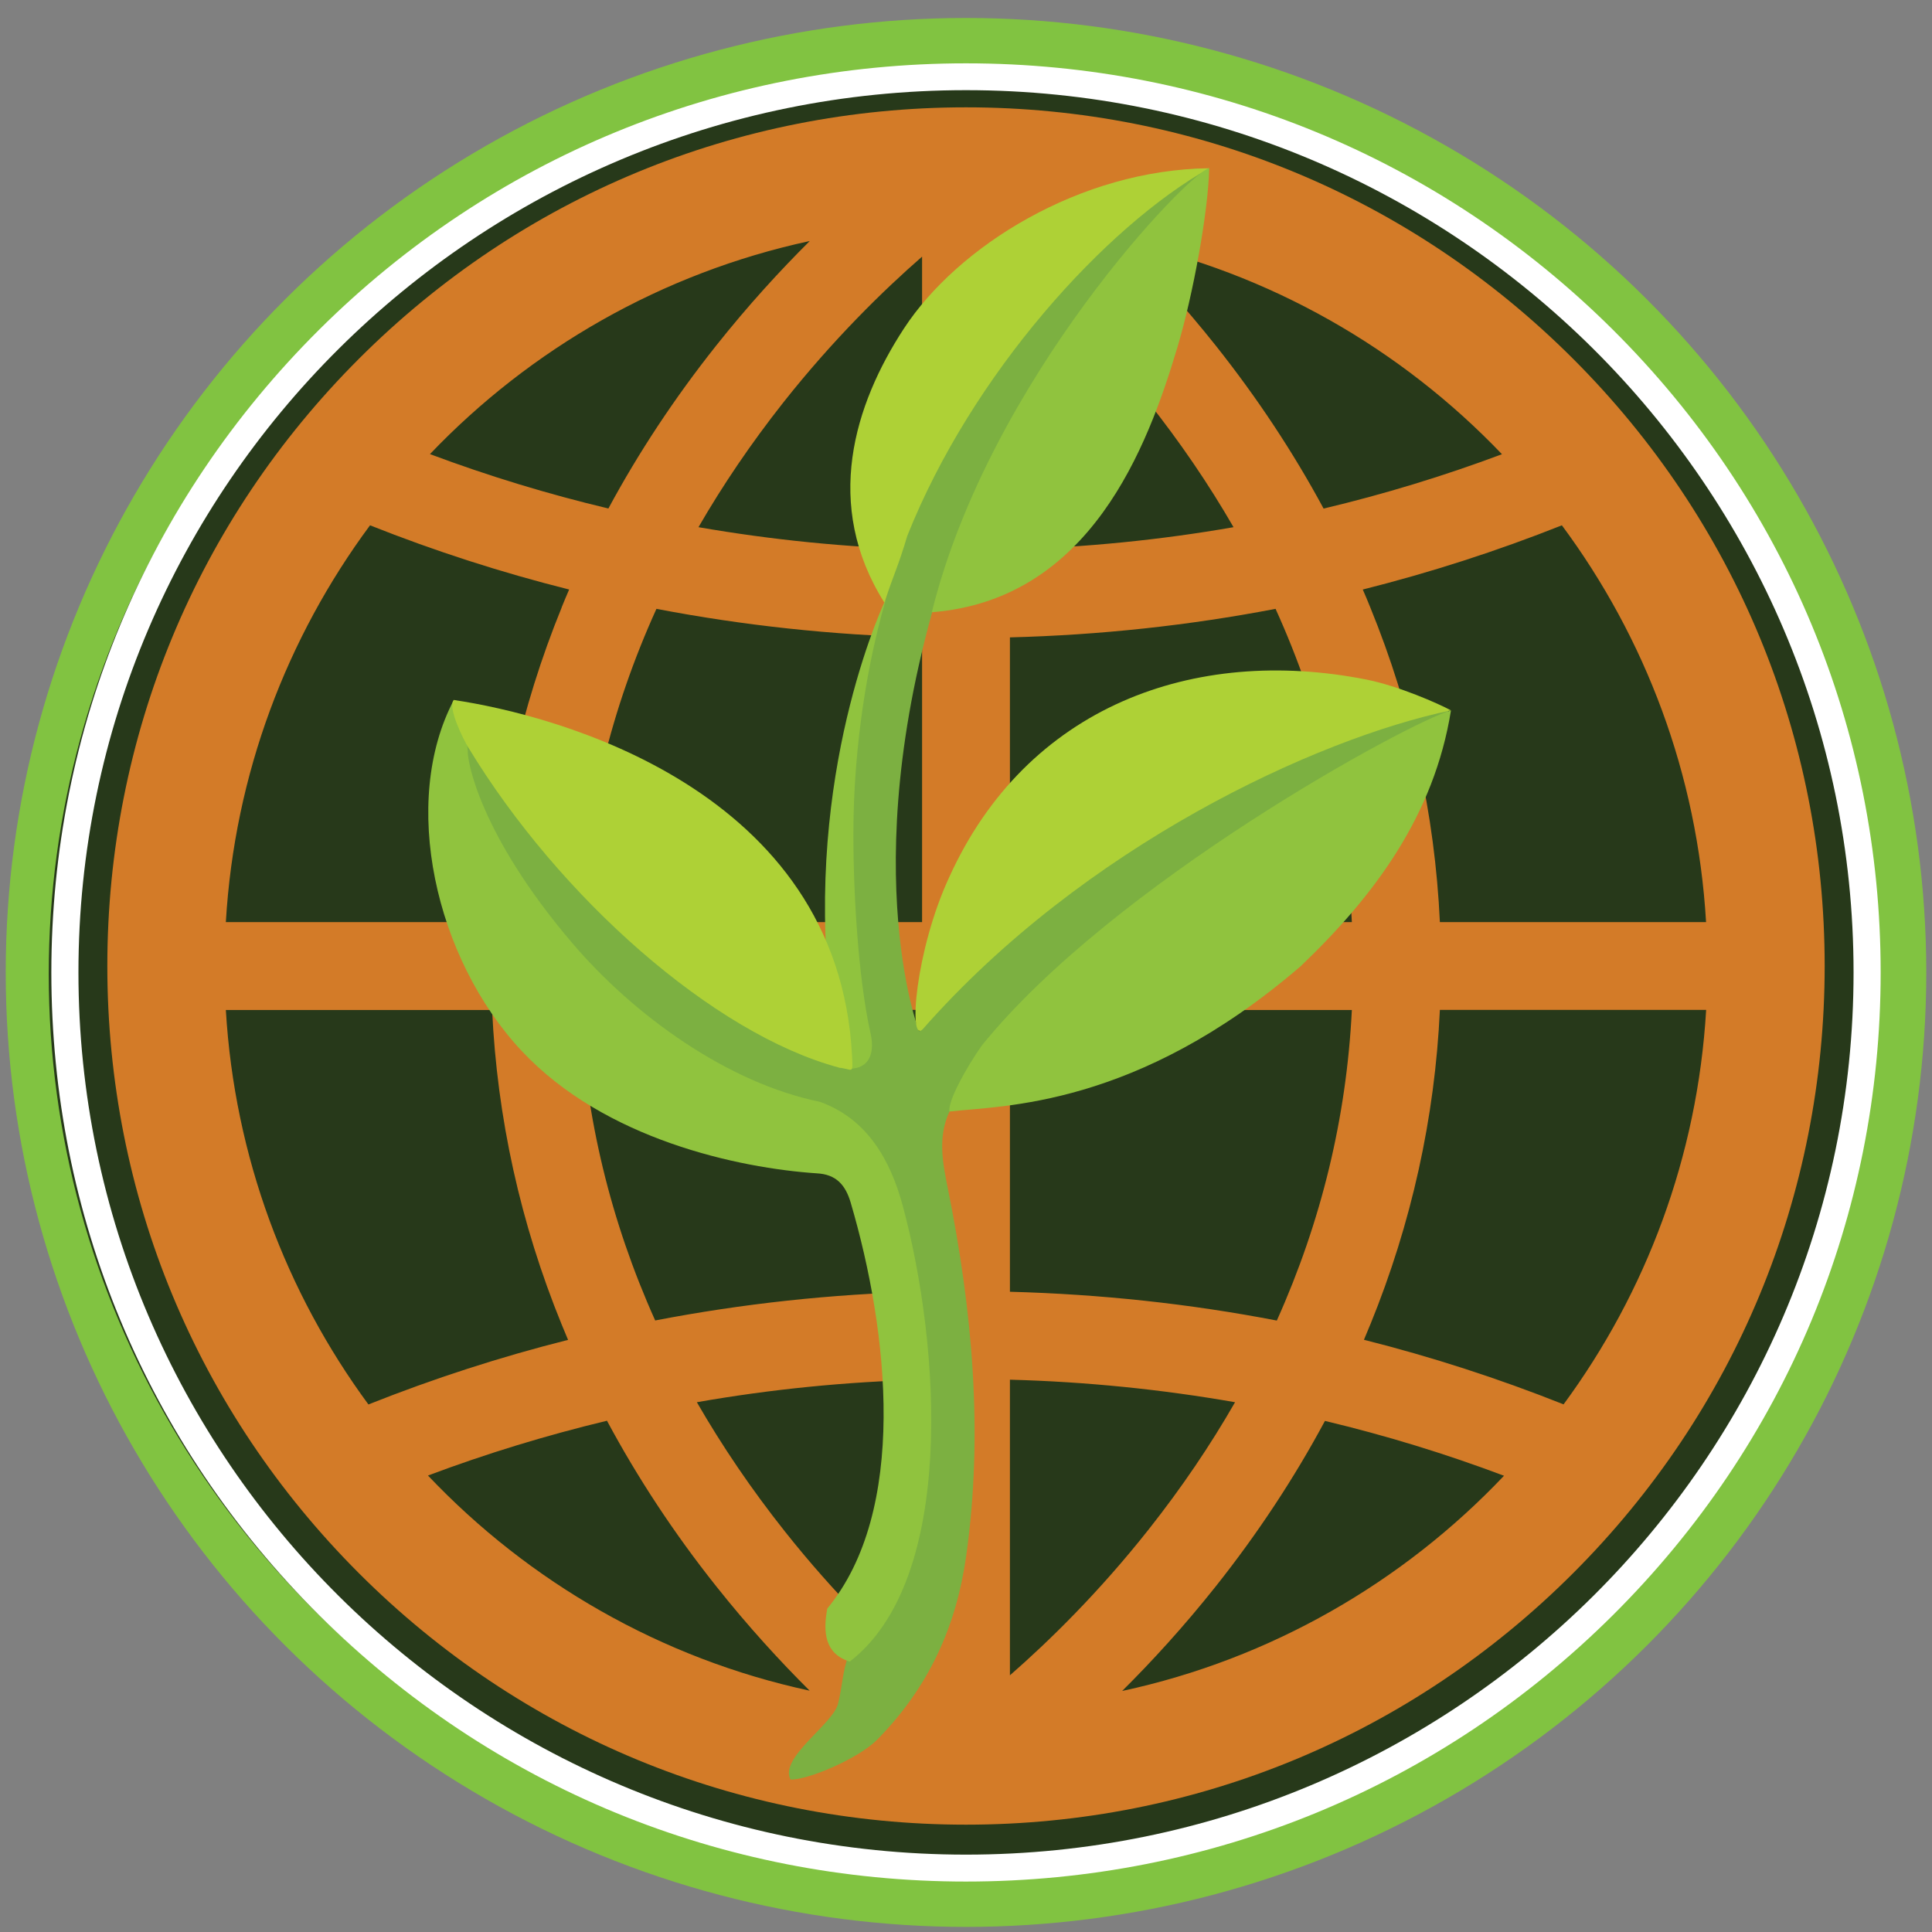
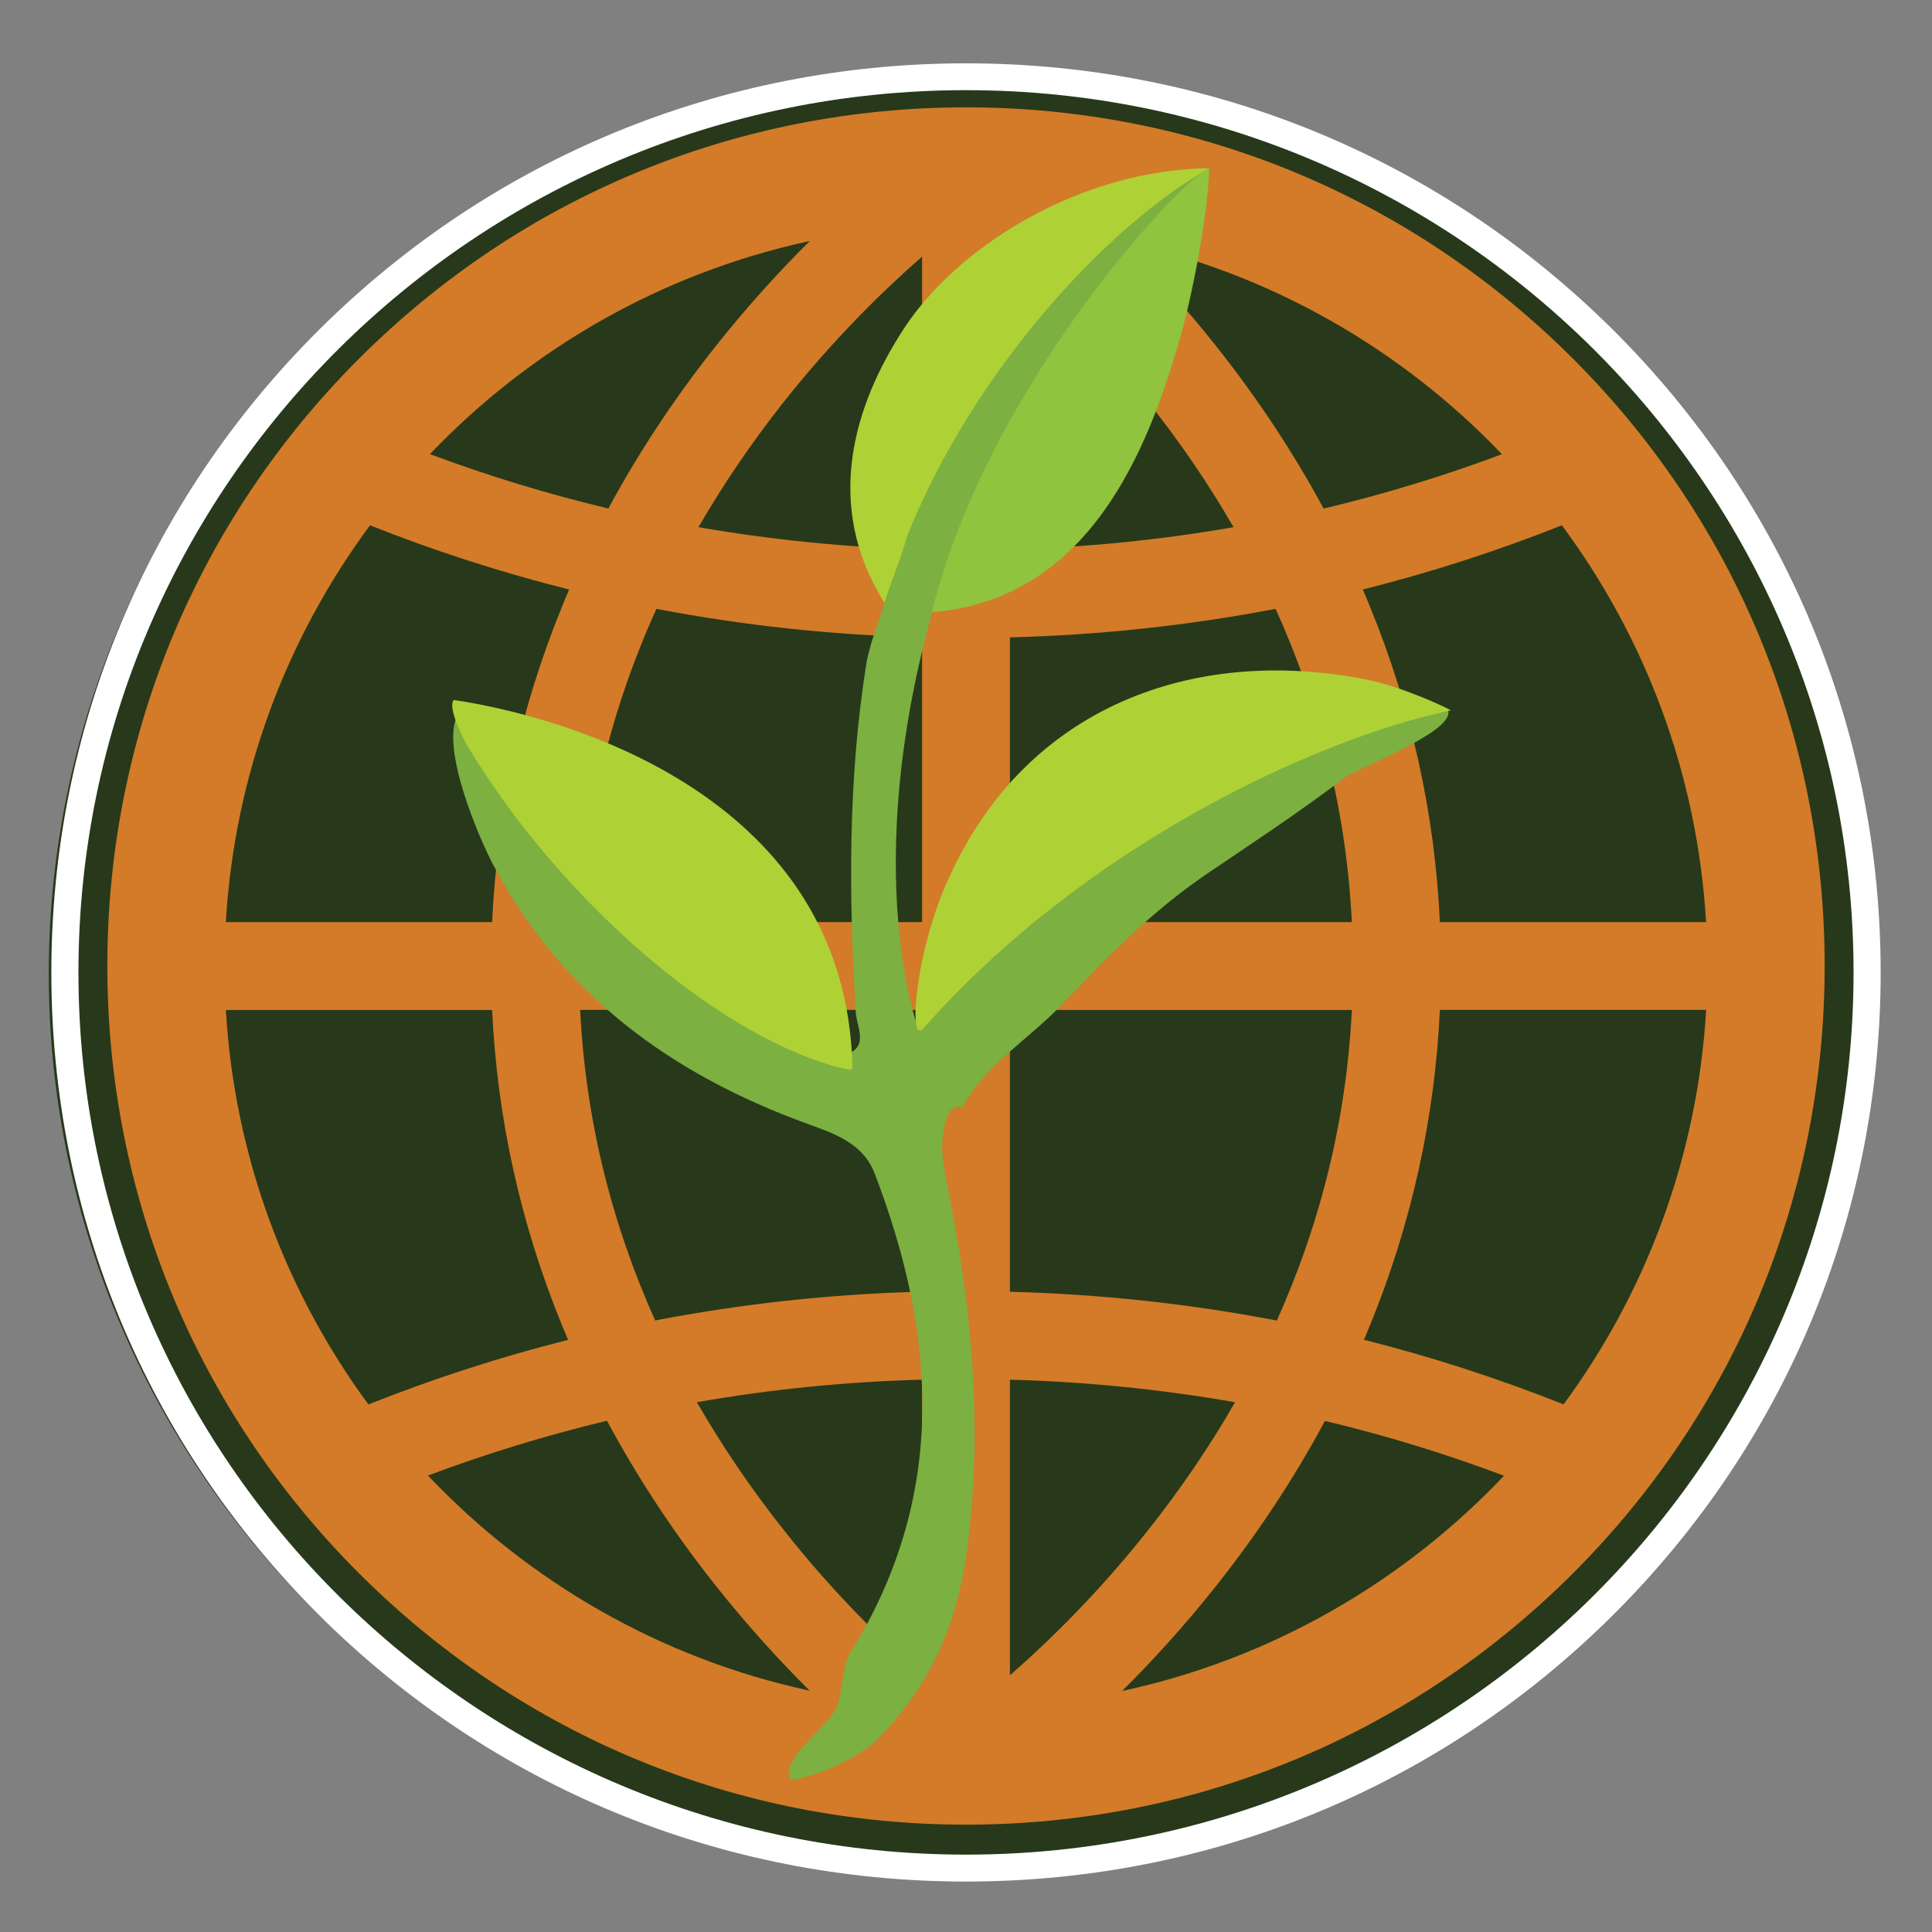
<svg xmlns="http://www.w3.org/2000/svg" id="Layer_1" data-name="Layer 1" viewBox="0 0 216 216">
  <rect x="0" y="0" width="216" height="216" fill="#808080" stroke="none" />
  <defs>
    <style>
      .cls-1 {
        fill: #7cb041;
      }

      .cls-1, .cls-2, .cls-3, .cls-4, .cls-5, .cls-6, .cls-7 {
        stroke-width: 0px;
      }

      .cls-2 {
        fill: #81c341;
      }

      .cls-3 {
        fill: #aed136;
      }

      .cls-4 {
        fill: #27391a;
      }

      .cls-5 {
        fill: #fff;
      }

      .cls-6 {
        fill: #d37b28;
      }

      .cls-7 {
        fill: #90c33e;
      }
    </style>
  </defs>
  <g>
-     <ellipse class="cls-2" cx="108" cy="108.72" rx="107.36" ry="106.71" />
    <ellipse class="cls-4" cx="107.81" cy="108.9" rx="102.36" ry="101" />
    <path class="cls-5" d="M108,210.36c-27.31,0-52.99-10.57-72.31-29.77-19.31-19.2-29.95-44.72-29.95-71.87s10.64-52.67,29.95-71.87C55.01,17.65,80.69,7.08,108,7.08s52.99,10.57,72.31,29.77c19.31,19.2,29.95,44.72,29.95,71.87s-10.64,52.67-29.95,71.87c-19.31,19.2-44.99,29.77-72.31,29.77ZM108,10.08C53.28,10.08,8.77,54.33,8.77,108.72s44.52,98.63,99.23,98.63,99.23-44.25,99.23-98.63S162.72,10.08,108,10.08Z" />
  </g>
  <g>
    <path class="cls-6" d="M175.88,40.12c-18.13-18.13-42.24-28.12-67.88-28.12s-49.75,9.99-67.88,28.12c-18.13,18.13-28.12,42.24-28.12,67.88s9.99,49.75,28.12,67.88c18.13,18.13,42.24,28.12,67.88,28.12s49.75-9.99,67.88-28.12c18.13-18.13,28.12-42.24,28.12-67.88s-9.99-49.75-28.12-67.88ZM112.91,71.26c10.08-.26,19.99-1.33,29.7-3.19,5.07,11.18,7.92,22.89,8.53,35.02h-38.23v-31.83ZM112.91,61.43V28.68c4.25,3.71,9.79,9.1,15.33,16.09,3.66,4.61,6.88,9.33,9.67,14.17-8.19,1.43-16.54,2.26-25,2.49ZM103.09,28.69v32.74c-8.47-.23-16.81-1.07-25-2.49,2.74-4.74,5.89-9.38,9.46-13.91,5.59-7.08,11.22-12.57,15.54-16.34ZM103.09,71.26v31.83h-38.23c.6-12.13,3.46-23.84,8.53-35.02,9.71,1.86,19.63,2.93,29.7,3.19ZM62.8,67.91c-4.61,11.31-7.22,23.13-7.78,35.18h-29.77c.97-16.55,6.82-31.81,16.12-44.36,7.27,2.89,14.7,5.28,22.26,7.18-.29.67-.57,1.33-.84,2ZM55.02,112.91c.56,12.05,3.16,23.87,7.78,35.18.23.57.47,1.14.71,1.71-7.59,1.91-15.03,4.32-22.32,7.22-9.2-12.5-14.97-27.67-15.94-44.1h29.77ZM64.86,112.91h38.23v31.5c-10.12.26-20.08,1.34-29.84,3.22-4.98-11.09-7.79-22.69-8.39-34.72ZM103.09,154.25v33.07c-4.25-3.71-9.79-9.1-15.33-16.09-3.73-4.7-7.01-9.53-9.85-14.46,8.25-1.45,16.65-2.29,25.18-2.52ZM112.91,187.31v-33.06c8.53.23,16.93,1.08,25.17,2.52-2.78,4.85-5.99,9.58-9.64,14.2-5.59,7.08-11.22,12.57-15.54,16.34ZM112.91,144.42v-31.5h38.23c-.6,12.03-3.41,23.63-8.39,34.72-9.75-1.88-19.71-2.95-29.84-3.22ZM153.2,148.09c4.61-11.31,7.22-23.13,7.78-35.18h29.77c-.97,16.44-6.74,31.6-15.94,44.1-7.29-2.9-14.73-5.31-22.32-7.22.24-.57.48-1.14.71-1.71ZM160.98,103.09c-.56-12.05-3.16-23.87-7.78-35.18-.27-.67-.55-1.34-.84-2,7.56-1.9,14.99-4.29,22.26-7.18,9.31,12.55,15.15,27.81,16.12,44.36h-29.77ZM167.93,50.78c-6.52,2.44-13.18,4.47-19.95,6.08-3.39-6.29-7.42-12.38-12.04-18.2-3.59-4.52-7.17-8.42-10.46-11.69,16.5,3.56,31.19,12.03,42.45,23.82ZM90.52,26.96c-3.29,3.27-6.87,7.17-10.46,11.69-4.62,5.82-8.65,11.91-12.04,18.2-6.77-1.61-13.43-3.64-19.95-6.08,11.26-11.79,25.95-20.26,42.45-23.82ZM47.84,164.97c6.55-2.46,13.23-4.5,20.02-6.13,3.43,6.39,7.5,12.58,12.2,18.49,3.59,4.52,7.17,8.42,10.46,11.69-16.61-3.58-31.39-12.15-42.68-24.06ZM125.47,189.04c3.29-3.27,6.87-7.17,10.46-11.69,4.69-5.91,8.77-12.1,12.2-18.49,6.8,1.62,13.48,3.67,20.02,6.13-11.29,11.91-26.07,20.48-42.68,24.06Z" />
    <g id="Sprout">
      <g>
        <path class="cls-1" d="M106.15,124.27c-1.32,2.84-.77,5.7-.18,8.6,2.74,13.59,3.99,27.33,2.05,41.09-1.11,7.87-4.14,14.61-9.92,20.51-2.03,2.08-7.67,4.52-9.72,4.49-1.3-2.49,4.94-6.29,5.34-8.6.44-1.73.48-3.55,1.13-5.23,11.03-17.44,10-35.55,2.93-53.95-1.31-3.42-4.61-4.48-7.66-5.59-15.11-5.52-27.37-14.45-35.01-28.96-1.56-2.97-5.98-13.21-3.89-16.79,2.13-.83,5.56,8.1,6.66,9.29,6.85,7.43,13.9,14.66,21.26,21.6,4.22,3.99,9.43,5.85,14.87,7.28,3.37-.61,1.77-3.13,1.67-4.81-.79-13.02-.89-26.02,1.17-38.95.37-2.3,1.43-4.68,2.1-7.08,1.04-3.72,2.31-5.89,1.35-8.33.88-6.23,4.35-9.1,7.78-13.93,4.48-6.29,7.44-13.17,13-18.59,1.51-1.47,10.83-8.65,13.72-7.28.93,2.4-4.21,10.07-5.35,11.9-2.96,4.75-6.55,9.55-10.02,13.91-4.53,5.71-6.69,11.49-13.46,17.82-10.83,32.96-3.22,52.63-3.22,52.63,10.16-17.12,27.45-26.67,42.91-31.95,2.26-.77,13.57-6.3,16.25-3.83.56,2.35-10.19,6.37-11.67,7.5-4.95,3.76-10.14,7.18-15.28,10.66-6.1,4.14-11.2,9.3-16.22,14.61-3.71,3.92-8.58,6.71-11.23,11.65l.02-.08c-.62-.37-.99.08-1.39.43Z" />
-         <path class="cls-7" d="M63.93,105.38c6.92,8.14,17.42,15.7,27.72,17.8,5.28,1.88,7.9,6.5,9.28,11.63,4.24,15.76,5.94,41.81-5.93,50.96-2.76-.87-3.01-3.23-2.51-5.93,9.02-10.94,6.9-30.82,2.62-45.38-.58-1.97-1.61-3.17-3.8-3.28-8.7-.59-23.7-3.76-33-13.7-9.69-10.36-13.57-27.85-7.57-39.22,1.78.22,1.39,4.59,1.56,5.71-.07,1.09,1.34,9.31,11.63,21.41Z" />
-         <path class="cls-7" d="M106.15,124.27c-.19-1.19,1.91-4.95,3.61-7.37,14.71-18.2,47.91-36.24,52.46-37.47-1.88,11.72-8.55,20.72-16.81,28.6-18.38,15.82-33.33,15.56-39.26,16.24Z" />
        <path class="cls-3" d="M162.22,79.42c-15.04,3.14-41.08,15.19-59.07,35.66-1.63,1.63-.82-8.82,2.97-17,8.64-19.08,27.33-25.93,46.67-22.1,3.57.71,8.07,2.7,9.43,3.44Z" />
        <path class="cls-3" d="M101.44,59.9c-1.1,3.68-1.48,4.14-2.56,7.48-6.89-10.92-3.38-22.14,2.18-30.65,6.02-9.21,19.7-17.76,34.14-17.92-11.53,6.47-26.54,22.95-33.76,41.09Z" />
        <path class="cls-7" d="M135.19,18.81c-.1,4.81-1.8,14.18-3.57,20.07-3.31,11.06-9.71,28.17-27.44,29.57,6.49-26.17,28.84-49.26,31.01-49.65Z" />
-         <path class="cls-7" d="M99.06,66.93c-2.77,9.54-3.56,18.89-3.64,25.03-.09,6.61.44,17.03,1.92,23.63.54,2.44-.33,4.41-3.53,3.78-1.53-5.63-1.22-6.68-1.25-10.22-2.09-24.53,6.5-42.22,6.5-42.22Z" />
        <path class="cls-3" d="M52.39,83.63c-.57-.93-2.41-4.6-1.65-5.37,11.29,1.67,42.97,9.93,44.52,39.78.12,2.23.05,1.46-1.45,1.32-14.04-3.76-31.29-19.05-41.42-35.74Z" />
      </g>
    </g>
  </g>
</svg>